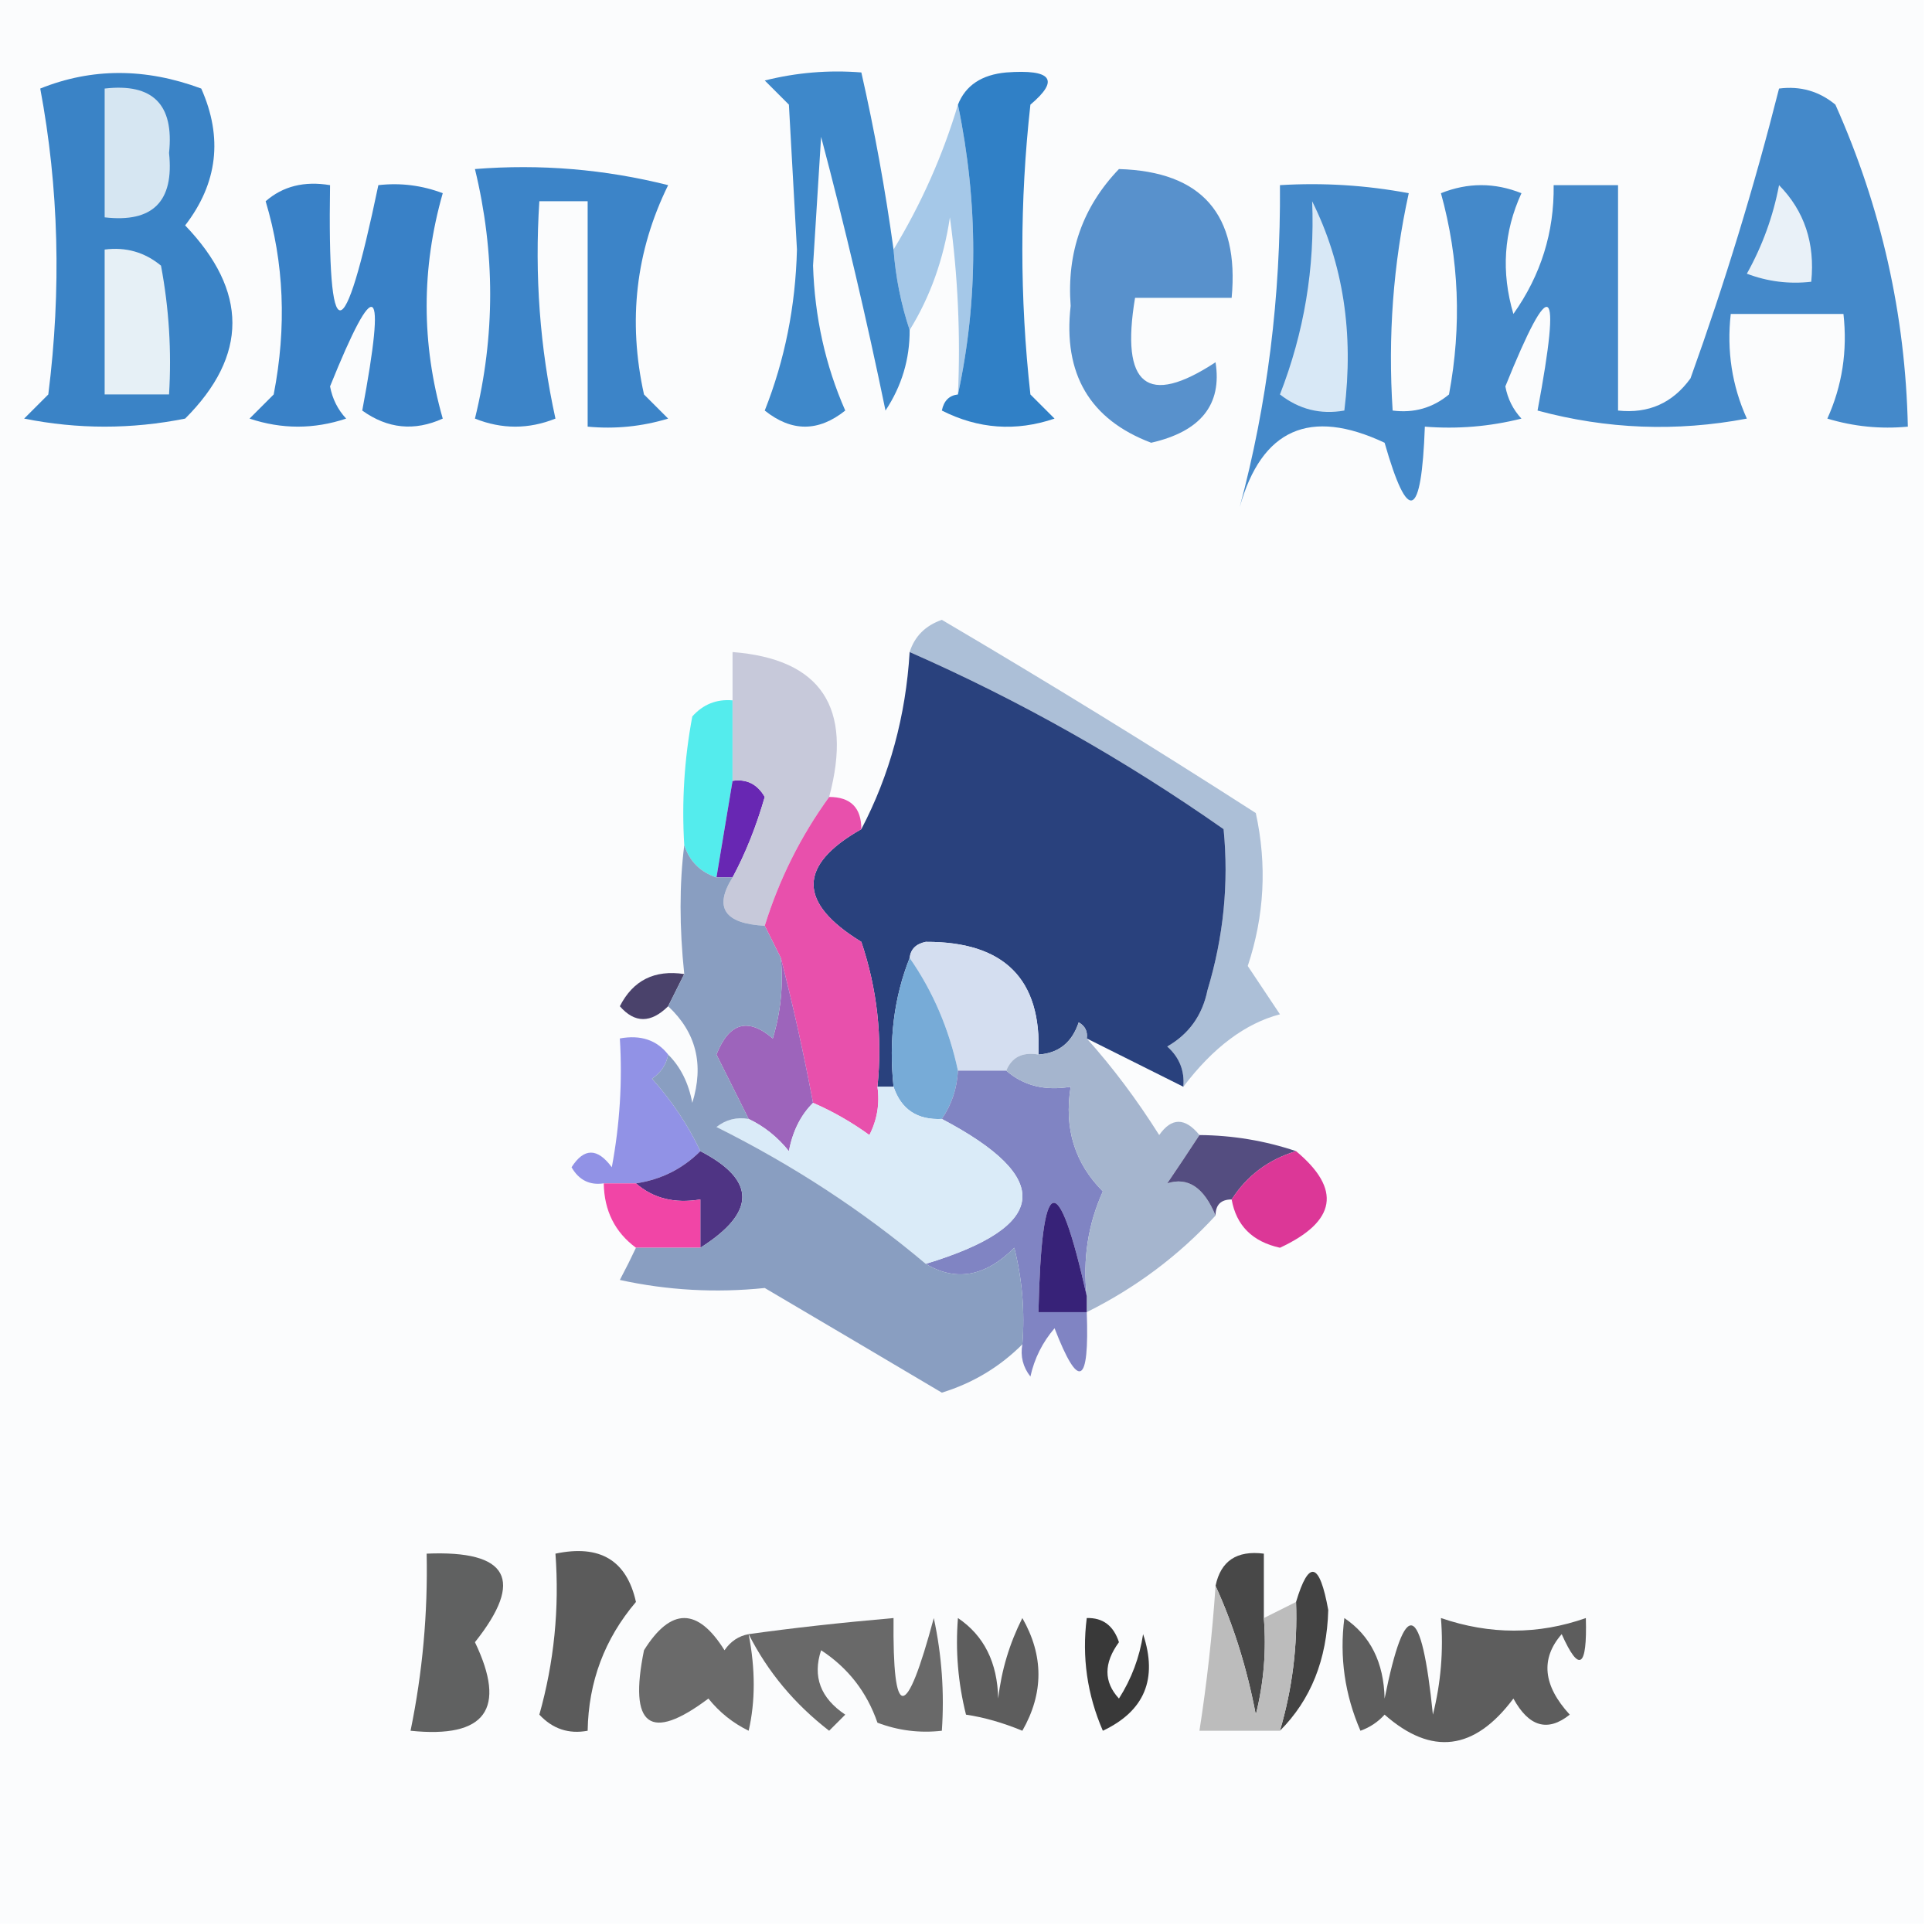
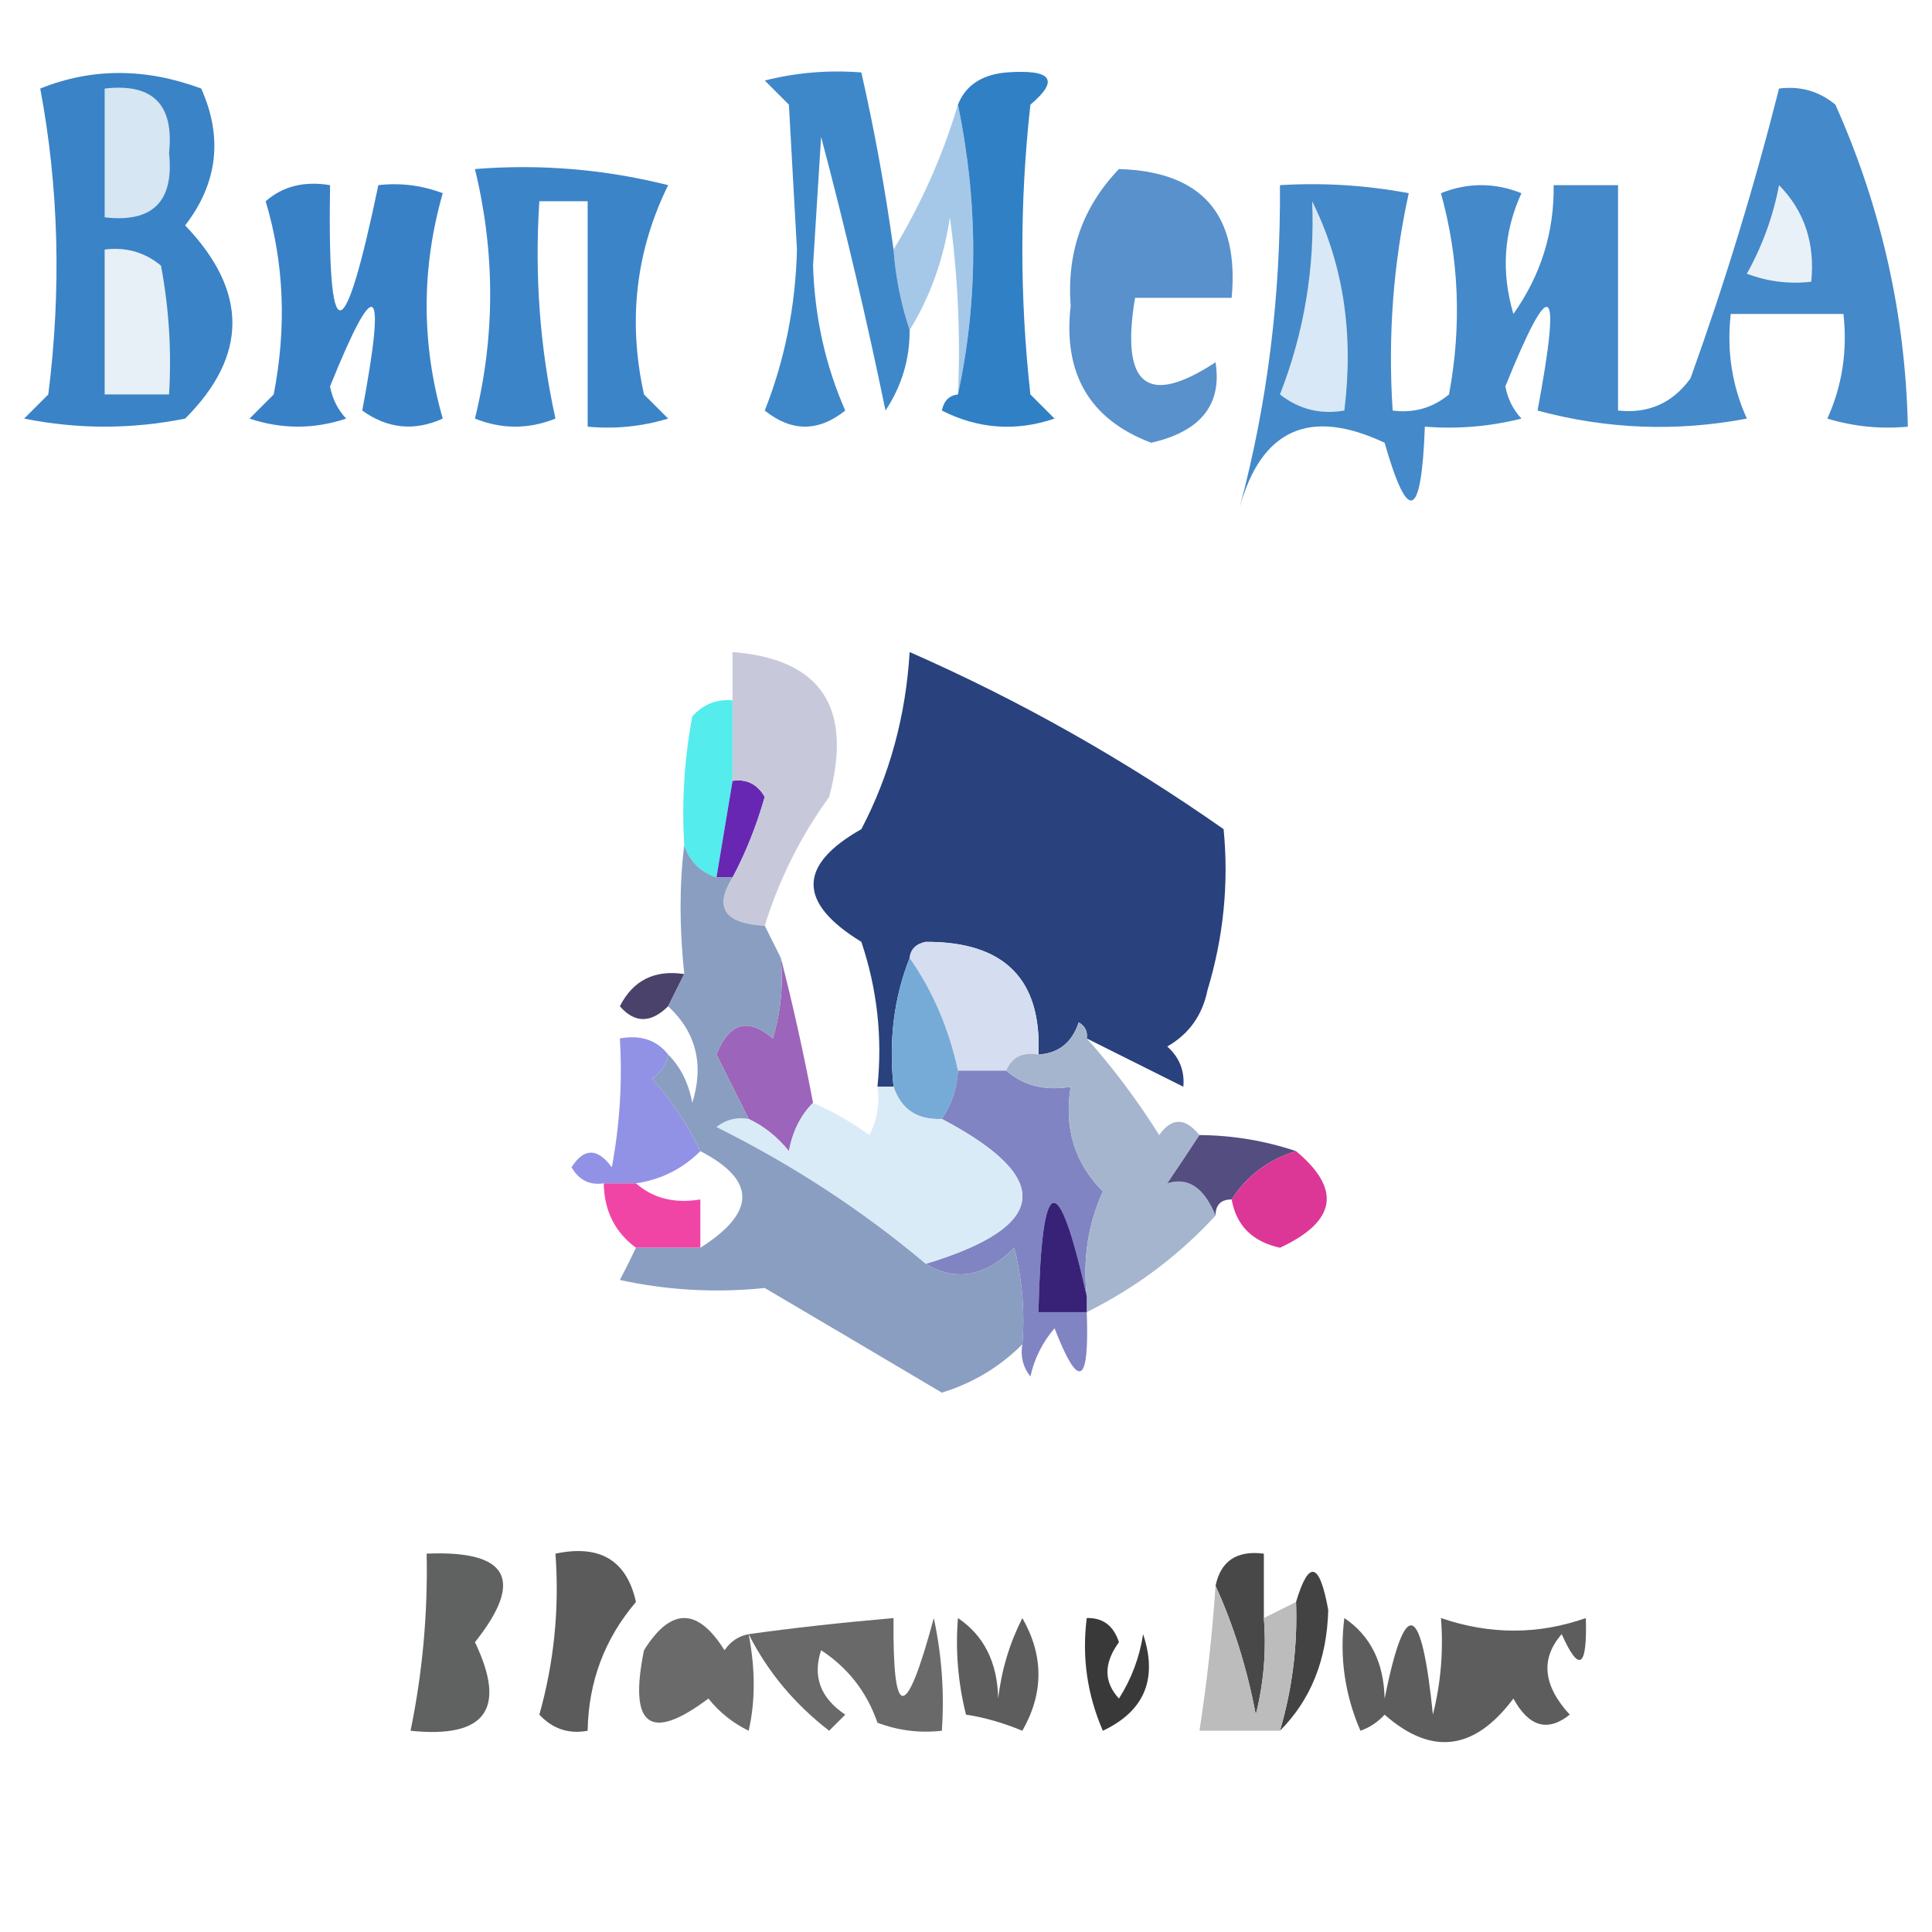
<svg xmlns="http://www.w3.org/2000/svg" version="1.1" width="120px" height="120px" style="shape-rendering:geometricPrecision; text-rendering:geometricPrecision; image-rendering:optimizeQuality; fill-rule:evenodd; clip-rule:evenodd">
  <g>
-     <path style="opacity:1" fill="#fbfcfd" d="M -0.5,-0.5 C 39.5,-0.5 79.5,-0.5 119.5,-0.5C 119.5,39.5 119.5,79.5 119.5,119.5C 79.5,119.5 39.5,119.5 -0.5,119.5C -0.5,79.5 -0.5,39.5 -0.5,-0.5 Z" />
-   </g>
+     </g>
  <g>
    <path style="opacity:1" fill="#a5c8e8" d="M 59.5,6.5 C 60.766,12.63 60.766,18.63 59.5,24.5C 59.665,20.818 59.499,17.152 59,13.5C 58.61,16.104 57.776,18.438 56.5,20.5C 55.962,18.883 55.629,17.216 55.5,15.5C 57.224,12.655 58.558,9.655 59.5,6.5 Z" />
  </g>
  <g>
    <path style="opacity:1" fill="#3e88ca" d="M 55.5,15.5 C 55.629,17.216 55.962,18.883 56.5,20.5C 56.509,22.308 56.009,23.975 55,25.5C 53.824,19.797 52.491,14.13 51,8.5C 50.833,11.167 50.667,13.833 50.5,16.5C 50.602,19.7 51.268,22.7 52.5,25.5C 50.833,26.833 49.167,26.833 47.5,25.5C 48.744,22.362 49.411,19.028 49.5,15.5C 49.333,12.5 49.167,9.5 49,6.5C 48.5,6 48,5.5 47.5,5C 49.473,4.505 51.473,4.338 53.5,4.5C 54.325,8.136 54.992,11.803 55.5,15.5 Z" />
  </g>
  <g>
    <path style="opacity:1" fill="#3080c6" d="M 59.5,24.5 C 60.766,18.63 60.766,12.63 59.5,6.5C 59.97,5.307 60.97,4.64 62.5,4.5C 65.331,4.29 65.831,4.957 64,6.5C 63.333,12.5 63.333,18.5 64,24.5C 64.5,25 65,25.5 65.5,26C 63.098,26.814 60.765,26.647 58.5,25.5C 58.624,24.893 58.957,24.56 59.5,24.5 Z" />
  </g>
  <g>
    <path style="opacity:1" fill="#5891cc" d="M 69.5,10.5 C 74.649,10.651 76.982,13.318 76.5,18.5C 74.5,18.5 72.5,18.5 70.5,18.5C 69.589,23.956 71.255,25.289 75.5,22.5C 75.913,25.132 74.58,26.799 71.5,27.5C 67.688,26.056 66.021,23.222 66.5,19C 66.251,15.677 67.251,12.843 69.5,10.5 Z" />
  </g>
  <g>
    <path style="opacity:1" fill="#3a83c6" d="M 2.5,5.5 C 5.7,4.212 9.033,4.212 12.5,5.5C 13.853,8.545 13.52,11.379 11.5,14C 15.413,18.084 15.413,22.084 11.5,26C 8.167,26.667 4.833,26.667 1.5,26C 2,25.5 2.5,25 3,24.5C 3.82,17.986 3.653,11.653 2.5,5.5 Z" />
  </g>
  <g>
    <path style="opacity:1" fill="#e6f0f6" d="M 6.5,15.5 C 7.822,15.33 8.989,15.663 10,16.5C 10.497,19.146 10.664,21.813 10.5,24.5C 9.167,24.5 7.833,24.5 6.5,24.5C 6.5,21.5 6.5,18.5 6.5,15.5 Z" />
  </g>
  <g>
    <path style="opacity:1" fill="#d6e6f2" d="M 6.5,5.5 C 9.488,5.155 10.821,6.488 10.5,9.5C 10.821,12.512 9.488,13.845 6.5,13.5C 6.5,10.833 6.5,8.167 6.5,5.5 Z" />
  </g>
  <g>
    <path style="opacity:1" fill="#3c84c8" d="M 29.5,10.5 C 33.555,10.176 37.555,10.509 41.5,11.5C 39.488,15.592 38.988,19.925 40,24.5C 40.5,25 41,25.5 41.5,26C 39.866,26.494 38.199,26.66 36.5,26.5C 36.5,21.833 36.5,17.167 36.5,12.5C 35.5,12.5 34.5,12.5 33.5,12.5C 33.2,17.099 33.533,21.599 34.5,26C 32.833,26.667 31.167,26.667 29.5,26C 30.761,20.865 30.761,15.698 29.5,10.5 Z" />
  </g>
  <g>
    <path style="opacity:1" fill="#4489ca" d="M 110.5,5.5 C 111.822,5.33 112.989,5.663 114,6.5C 116.849,12.877 118.349,19.544 118.5,26.5C 116.801,26.66 115.134,26.494 113.5,26C 114.423,23.959 114.756,21.793 114.5,19.5C 112.167,19.5 109.833,19.5 107.5,19.5C 107.244,21.793 107.577,23.959 108.5,26C 104.129,26.828 99.795,26.661 95.5,25.5C 97.011,17.448 96.345,16.948 93.5,24C 93.645,24.772 93.978,25.439 94.5,26C 92.527,26.495 90.527,26.662 88.5,26.5C 88.291,32.261 87.458,32.594 86,27.5C 81.361,25.318 78.361,26.651 77,31.5C 78.718,25.091 79.551,18.424 79.5,11.5C 82.187,11.336 84.854,11.503 87.5,12C 86.533,16.401 86.2,20.901 86.5,25.5C 87.822,25.67 88.989,25.337 90,24.5C 90.796,20.245 90.629,16.078 89.5,12C 91.167,11.333 92.833,11.333 94.5,12C 93.398,14.401 93.231,16.901 94,19.5C 95.707,17.091 96.54,14.425 96.5,11.5C 97.833,11.5 99.167,11.5 100.5,11.5C 100.5,16.167 100.5,20.833 100.5,25.5C 102.39,25.703 103.89,25.037 105,23.5C 107.129,17.58 108.962,11.58 110.5,5.5 Z" />
  </g>
  <g>
    <path style="opacity:1" fill="#d8e8f6" d="M 81.5,12.5 C 83.43,16.373 84.097,20.706 83.5,25.5C 82.022,25.762 80.689,25.429 79.5,24.5C 81.003,20.644 81.67,16.644 81.5,12.5 Z" />
  </g>
  <g>
    <path style="opacity:1" fill="#e9f1f8" d="M 110.5,11.5 C 112.074,13.102 112.741,15.102 112.5,17.5C 111.127,17.657 109.793,17.49 108.5,17C 109.464,15.274 110.131,13.441 110.5,11.5 Z" />
  </g>
  <g>
    <path style="opacity:1" fill="#3981c7" d="M 16.5,12.5 C 17.568,11.566 18.901,11.232 20.5,11.5C 20.337,21.868 21.337,21.868 23.5,11.5C 24.873,11.343 26.207,11.51 27.5,12C 26.167,16.667 26.167,21.333 27.5,26C 25.741,26.797 24.075,26.631 22.5,25.5C 24.011,17.448 23.345,16.948 20.5,24C 20.645,24.772 20.978,25.439 21.5,26C 19.5,26.667 17.5,26.667 15.5,26C 16,25.5 16.5,25 17,24.5C 17.812,20.311 17.645,16.311 16.5,12.5 Z" />
  </g>
  <g>
-     <path style="opacity:1" fill="#acbfd7" d="M 73.5,67.5 C 73.586,66.504 73.252,65.671 72.5,65C 73.849,64.228 74.682,63.061 75,61.5C 75.997,58.199 76.33,54.866 76,51.5C 69.807,47.157 63.307,43.49 56.5,40.5C 56.811,39.522 57.478,38.855 58.5,38.5C 65.084,42.375 71.584,46.375 78,50.5C 78.703,53.712 78.536,56.879 77.5,60C 78.167,61 78.833,62 79.5,63C 77.344,63.566 75.344,65.066 73.5,67.5 Z" />
-   </g>
+     </g>
  <g>
    <path style="opacity:1" fill="#54eced" d="M 45.5,43.5 C 45.5,45.167 45.5,46.833 45.5,48.5C 45.167,50.5 44.833,52.5 44.5,54.5C 43.5,54.167 42.833,53.5 42.5,52.5C 42.336,49.813 42.503,47.146 43,44.5C 43.671,43.748 44.504,43.414 45.5,43.5 Z" />
  </g>
  <g>
    <path style="opacity:1" fill="#6827b3" d="M 45.5,48.5 C 46.376,48.369 47.043,48.703 47.5,49.5C 46.972,51.336 46.306,53.003 45.5,54.5C 45.167,54.5 44.833,54.5 44.5,54.5C 44.833,52.5 45.167,50.5 45.5,48.5 Z" />
  </g>
  <g>
    <path style="opacity:1" fill="#c7c9da" d="M 51.5,49.5 C 49.733,51.938 48.399,54.605 47.5,57.5C 44.993,57.368 44.326,56.368 45.5,54.5C 46.306,53.003 46.972,51.336 47.5,49.5C 47.043,48.703 46.376,48.369 45.5,48.5C 45.5,46.833 45.5,45.167 45.5,43.5C 45.5,42.5 45.5,41.5 45.5,40.5C 50.994,40.93 52.994,43.93 51.5,49.5 Z" />
  </g>
  <g>
    <path style="opacity:1" fill="#29417d" d="M 56.5,40.5 C 63.307,43.49 69.807,47.157 76,51.5C 76.33,54.866 75.997,58.199 75,61.5C 74.682,63.061 73.849,64.228 72.5,65C 73.252,65.671 73.586,66.504 73.5,67.5C 71.5,66.5 69.5,65.5 67.5,64.5C 67.565,64.062 67.399,63.728 67,63.5C 66.583,64.756 65.75,65.423 64.5,65.5C 64.709,60.813 62.376,58.48 57.5,58.5C 56.893,58.624 56.56,58.957 56.5,59.5C 55.527,61.948 55.194,64.615 55.5,67.5C 55.167,67.5 54.833,67.5 54.5,67.5C 54.817,64.428 54.484,61.428 53.5,58.5C 49.543,56.075 49.543,53.742 53.5,51.5C 55.258,48.146 56.258,44.479 56.5,40.5 Z" />
  </g>
  <g>
    <path style="opacity:1" fill="#d4def0" d="M 56.5,59.5 C 56.56,58.957 56.893,58.624 57.5,58.5C 62.376,58.48 64.709,60.813 64.5,65.5C 63.508,65.328 62.842,65.662 62.5,66.5C 61.5,66.5 60.5,66.5 59.5,66.5C 58.945,63.904 57.945,61.571 56.5,59.5 Z" />
  </g>
  <g>
    <path style="opacity:1" fill="#4a426b" d="M 42.5,60.5 C 42.167,61.167 41.833,61.833 41.5,62.5C 40.425,63.562 39.425,63.562 38.5,62.5C 39.32,60.889 40.654,60.222 42.5,60.5 Z" />
  </g>
  <g>
-     <path style="opacity:1" fill="#e850ac" d="M 51.5,49.5 C 52.833,49.5 53.5,50.167 53.5,51.5C 49.543,53.742 49.543,56.075 53.5,58.5C 54.484,61.428 54.817,64.428 54.5,67.5C 54.65,68.552 54.483,69.552 54,70.5C 52.887,69.695 51.721,69.028 50.5,68.5C 49.911,65.39 49.245,62.39 48.5,59.5C 48.167,58.833 47.833,58.167 47.5,57.5C 48.399,54.605 49.733,51.938 51.5,49.5 Z" />
-   </g>
+     </g>
  <g>
    <path style="opacity:1" fill="#77abd7" d="M 56.5,59.5 C 57.945,61.571 58.945,63.904 59.5,66.5C 59.443,67.609 59.11,68.609 58.5,69.5C 56.973,69.573 55.973,68.906 55.5,67.5C 55.194,64.615 55.527,61.948 56.5,59.5 Z" />
  </g>
  <g>
    <path style="opacity:1" fill="#9d64bb" d="M 48.5,59.5 C 49.245,62.39 49.911,65.39 50.5,68.5C 49.732,69.263 49.232,70.263 49,71.5C 48.292,70.62 47.458,69.953 46.5,69.5C 45.847,68.193 45.18,66.86 44.5,65.5C 45.289,63.512 46.456,63.179 48,64.5C 48.493,62.866 48.66,61.199 48.5,59.5 Z" />
  </g>
  <g>
    <path style="opacity:1" fill="#8084c3" d="M 59.5,66.5 C 60.5,66.5 61.5,66.5 62.5,66.5C 63.568,67.434 64.901,67.768 66.5,67.5C 66.083,70.079 66.75,72.246 68.5,74C 67.577,76.041 67.244,78.207 67.5,80.5C 65.698,72.458 64.698,72.792 64.5,81.5C 65.5,81.5 66.5,81.5 67.5,81.5C 67.669,86.041 67.002,86.374 65.5,82.5C 64.749,83.376 64.249,84.376 64,85.5C 63.536,84.906 63.369,84.239 63.5,83.5C 63.662,81.473 63.495,79.473 63,77.5C 61.21,79.291 59.377,79.625 57.5,78.5C 65.158,76.179 65.491,73.179 58.5,69.5C 59.11,68.609 59.443,67.609 59.5,66.5 Z" />
  </g>
  <g>
    <path style="opacity:1" fill="#a5b5ce" d="M 67.5,64.5 C 69.112,66.298 70.612,68.298 72,70.5C 72.77,69.402 73.603,69.402 74.5,70.5C 73.859,71.482 73.192,72.482 72.5,73.5C 73.782,73.088 74.782,73.754 75.5,75.5C 73.23,77.975 70.563,79.975 67.5,81.5C 67.5,81.167 67.5,80.833 67.5,80.5C 67.244,78.207 67.577,76.041 68.5,74C 66.75,72.246 66.083,70.079 66.5,67.5C 64.901,67.768 63.568,67.434 62.5,66.5C 62.842,65.662 63.508,65.328 64.5,65.5C 65.75,65.423 66.583,64.756 67,63.5C 67.399,63.728 67.565,64.062 67.5,64.5 Z" />
  </g>
  <g>
    <path style="opacity:1" fill="#9192e6" d="M 41.5,65.5 C 41.389,66.117 41.056,66.617 40.5,67C 41.748,68.4 42.748,69.9 43.5,71.5C 42.395,72.6 41.062,73.267 39.5,73.5C 38.833,73.5 38.167,73.5 37.5,73.5C 36.624,73.631 35.957,73.297 35.5,72.5C 36.274,71.289 37.107,71.289 38,72.5C 38.497,69.854 38.664,67.187 38.5,64.5C 39.791,64.263 40.791,64.596 41.5,65.5 Z" />
  </g>
  <g>
    <path style="opacity:1" fill="#daebf8" d="M 54.5,67.5 C 54.833,67.5 55.167,67.5 55.5,67.5C 55.973,68.906 56.973,69.573 58.5,69.5C 65.491,73.179 65.158,76.179 57.5,78.5C 53.574,75.193 49.24,72.36 44.5,70C 45.094,69.536 45.761,69.369 46.5,69.5C 47.458,69.953 48.292,70.62 49,71.5C 49.232,70.263 49.732,69.263 50.5,68.5C 51.721,69.028 52.887,69.695 54,70.5C 54.483,69.552 54.65,68.552 54.5,67.5 Z" />
  </g>
  <g>
    <path style="opacity:1" fill="#544d80" d="M 74.5,70.5 C 76.565,70.517 78.565,70.85 80.5,71.5C 78.781,72.022 77.448,73.022 76.5,74.5C 75.833,74.5 75.5,74.833 75.5,75.5C 74.782,73.754 73.782,73.088 72.5,73.5C 73.192,72.482 73.859,71.482 74.5,70.5 Z" />
  </g>
  <g>
-     <path style="opacity:1" fill="#4f3484" d="M 43.5,71.5 C 46.976,73.298 46.976,75.298 43.5,77.5C 43.5,76.5 43.5,75.5 43.5,74.5C 41.901,74.768 40.568,74.434 39.5,73.5C 41.062,73.267 42.395,72.6 43.5,71.5 Z" />
-   </g>
+     </g>
  <g>
    <path style="opacity:1" fill="#f145a6" d="M 37.5,73.5 C 38.167,73.5 38.833,73.5 39.5,73.5C 40.568,74.434 41.901,74.768 43.5,74.5C 43.5,75.5 43.5,76.5 43.5,77.5C 42.167,77.5 40.833,77.5 39.5,77.5C 38.194,76.533 37.527,75.199 37.5,73.5 Z" />
  </g>
  <g>
    <path style="opacity:1" fill="#dc3797" d="M 80.5,71.5 C 83.341,73.867 83.008,75.867 79.5,77.5C 77.787,77.121 76.787,76.121 76.5,74.5C 77.448,73.022 78.781,72.022 80.5,71.5 Z" />
  </g>
  <g>
    <path style="opacity:1" fill="#372278" d="M 67.5,80.5 C 67.5,80.833 67.5,81.167 67.5,81.5C 66.5,81.5 65.5,81.5 64.5,81.5C 64.698,72.792 65.698,72.458 67.5,80.5 Z" />
  </g>
  <g>
    <path style="opacity:1" fill="#899ec1" d="M 42.5,52.5 C 42.833,53.5 43.5,54.167 44.5,54.5C 44.833,54.5 45.167,54.5 45.5,54.5C 44.326,56.368 44.993,57.368 47.5,57.5C 47.833,58.167 48.167,58.833 48.5,59.5C 48.66,61.199 48.493,62.866 48,64.5C 46.456,63.179 45.289,63.512 44.5,65.5C 45.18,66.86 45.847,68.193 46.5,69.5C 45.761,69.369 45.094,69.536 44.5,70C 49.24,72.36 53.574,75.193 57.5,78.5C 59.377,79.625 61.21,79.291 63,77.5C 63.495,79.473 63.662,81.473 63.5,83.5C 62.089,84.908 60.422,85.908 58.5,86.5C 54.871,84.349 51.204,82.182 47.5,80C 44.454,80.314 41.454,80.147 38.5,79.5C 38.863,78.817 39.196,78.15 39.5,77.5C 40.833,77.5 42.167,77.5 43.5,77.5C 46.976,75.298 46.976,73.298 43.5,71.5C 42.748,69.9 41.748,68.4 40.5,67C 41.056,66.617 41.389,66.117 41.5,65.5C 42.268,66.263 42.768,67.263 43,68.5C 43.739,66.12 43.239,64.12 41.5,62.5C 41.833,61.833 42.167,61.167 42.5,60.5C 42.195,57.586 42.195,54.919 42.5,52.5 Z" />
  </g>
  <g>
    <path style="opacity:1" fill="#484848" d="M 78.5,100.5 C 78.662,102.527 78.496,104.527 78,106.5C 77.454,103.621 76.621,100.954 75.5,98.5C 75.821,96.952 76.821,96.285 78.5,96.5C 78.5,97.833 78.5,99.167 78.5,100.5 Z" />
  </g>
  <g>
    <path style="opacity:1" fill="#434343" d="M 79.5,107.5 C 80.265,104.904 80.599,102.237 80.5,99.5C 81.294,96.848 81.96,97.015 82.5,100C 82.419,103.079 81.419,105.579 79.5,107.5 Z" />
  </g>
  <g>
    <path style="opacity:1" fill="#5b5b5b" d="M 34.5,96.5 C 37.261,95.915 38.927,96.915 39.5,99.5C 37.551,101.792 36.551,104.459 36.5,107.5C 35.325,107.719 34.325,107.386 33.5,106.5C 34.417,103.242 34.751,99.909 34.5,96.5 Z" />
  </g>
  <g>
    <path style="opacity:1" fill="#696969" d="M 46.5,101.5 C 49.188,101.123 52.188,100.789 55.5,100.5C 55.435,106.948 56.269,106.948 58,100.5C 58.497,102.81 58.663,105.143 58.5,107.5C 57.127,107.657 55.793,107.49 54.5,107C 53.842,105.095 52.675,103.595 51,102.5C 50.46,104.135 50.96,105.468 52.5,106.5C 52.167,106.833 51.833,107.167 51.5,107.5C 49.348,105.838 47.682,103.838 46.5,101.5 Z" />
  </g>
  <g>
    <path style="opacity:1" fill="#6a6a6a" d="M 46.5,101.5 C 46.92,103.674 46.92,105.674 46.5,107.5C 45.522,107.023 44.689,106.357 44,105.5C 40.37,108.226 39.037,107.226 40,102.5C 41.667,99.833 43.333,99.833 45,102.5C 45.383,101.944 45.883,101.611 46.5,101.5 Z" />
  </g>
  <g>
    <path style="opacity:1" fill="#5d5d5d" d="M 59.5,100.5 C 61.117,101.589 61.95,103.256 62,105.5C 62.202,103.744 62.702,102.078 63.5,100.5C 64.833,102.833 64.833,105.167 63.5,107.5C 62.284,106.998 61.117,106.665 60,106.5C 59.505,104.527 59.338,102.527 59.5,100.5 Z" />
  </g>
  <g>
    <path style="opacity:1" fill="#bcbcbc" d="M 75.5,98.5 C 76.621,100.954 77.454,103.621 78,106.5C 78.496,104.527 78.662,102.527 78.5,100.5C 79.167,100.167 79.833,99.833 80.5,99.5C 80.599,102.237 80.265,104.904 79.5,107.5C 77.833,107.5 76.167,107.5 74.5,107.5C 74.963,104.518 75.296,101.518 75.5,98.5 Z" />
  </g>
  <g>
    <path style="opacity:1" fill="#393939" d="M 67.5,100.5 C 68.497,100.47 69.164,100.97 69.5,102C 68.548,103.3 68.548,104.467 69.5,105.5C 70.281,104.271 70.781,102.938 71,101.5C 71.923,104.278 71.089,106.278 68.5,107.5C 67.526,105.257 67.192,102.924 67.5,100.5 Z" />
  </g>
  <g>
    <path style="opacity:1" fill="#606161" d="M 26.5,96.5 C 31.587,96.284 32.587,98.118 29.5,102C 31.492,106.152 30.159,107.985 25.5,107.5C 26.244,103.881 26.577,100.215 26.5,96.5 Z" />
  </g>
  <g>
    <path style="opacity:1" fill="#5d5d5d" d="M 83.5,100.5 C 85.117,101.589 85.95,103.256 86,105.5C 87.286,99.124 88.286,99.458 89,106.5C 89.496,104.527 89.662,102.527 89.5,100.5C 92.542,101.541 95.542,101.541 98.5,100.5C 98.588,103.598 98.088,103.932 97,101.5C 95.672,103.022 95.838,104.689 97.5,106.5C 96.132,107.594 94.965,107.26 94,105.5C 91.581,108.737 88.915,109.07 86,106.5C 85.586,106.957 85.086,107.291 84.5,107.5C 83.526,105.257 83.192,102.924 83.5,100.5 Z" />
  </g>
</svg>